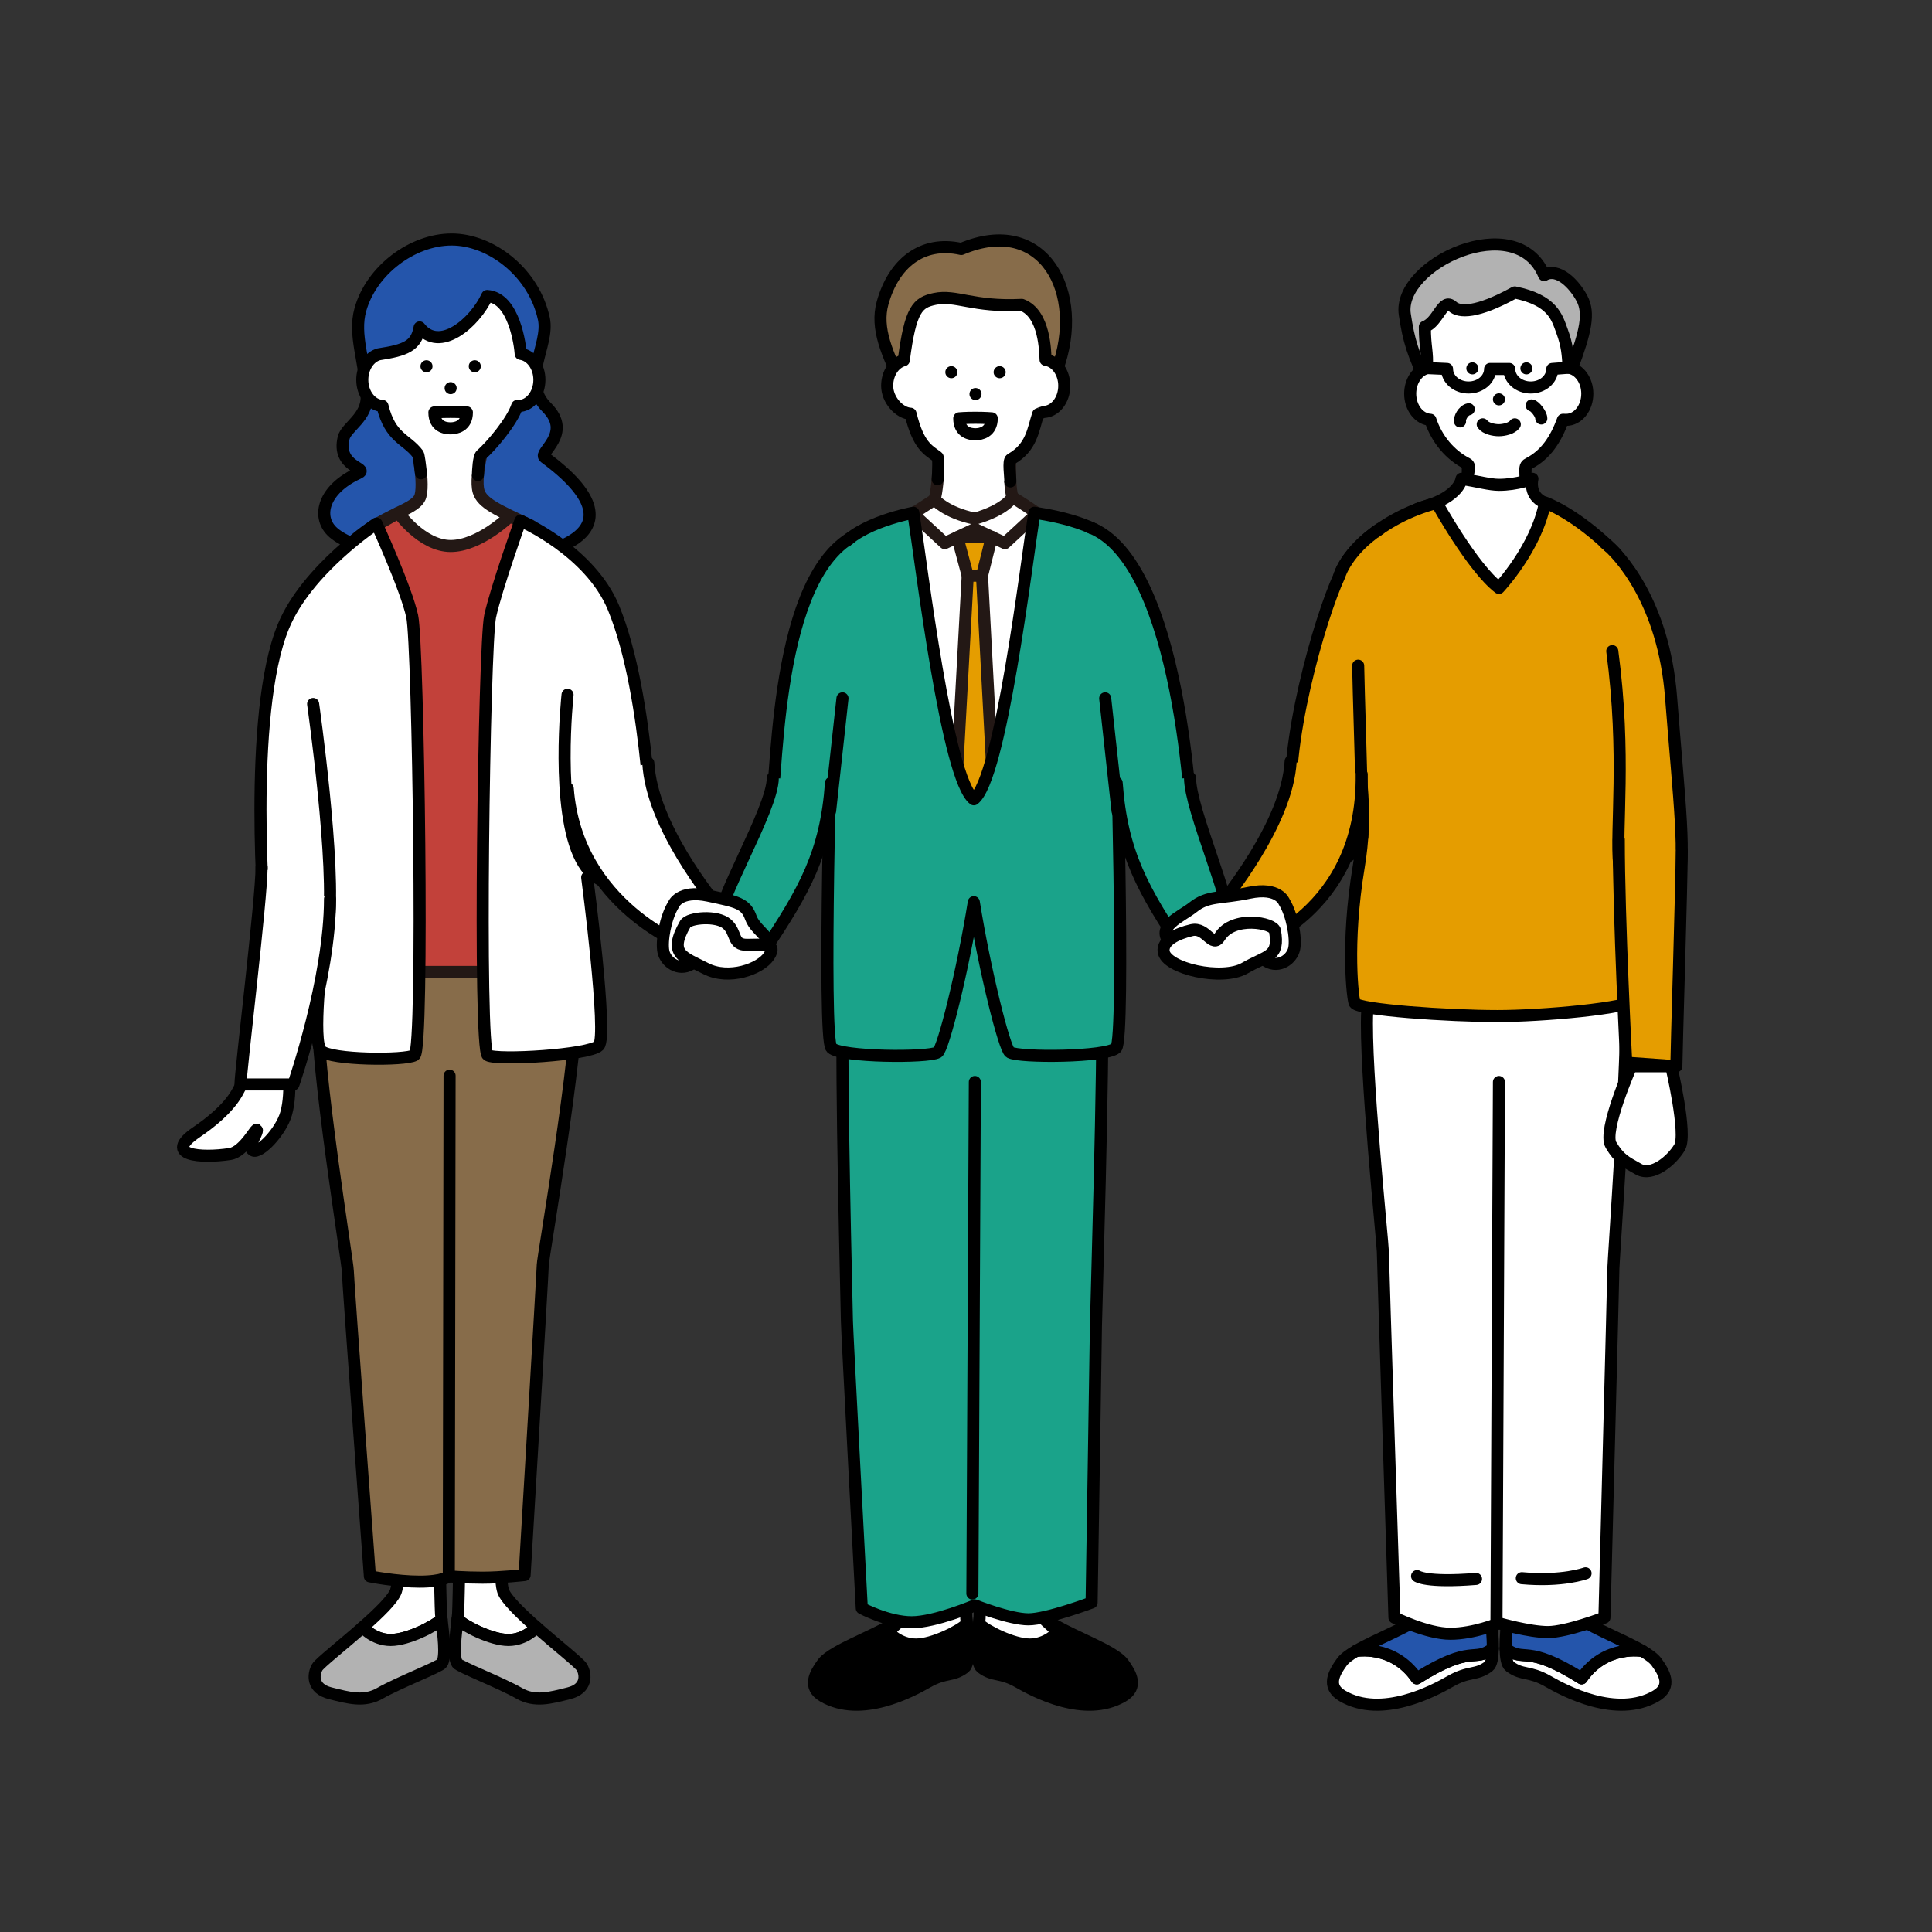
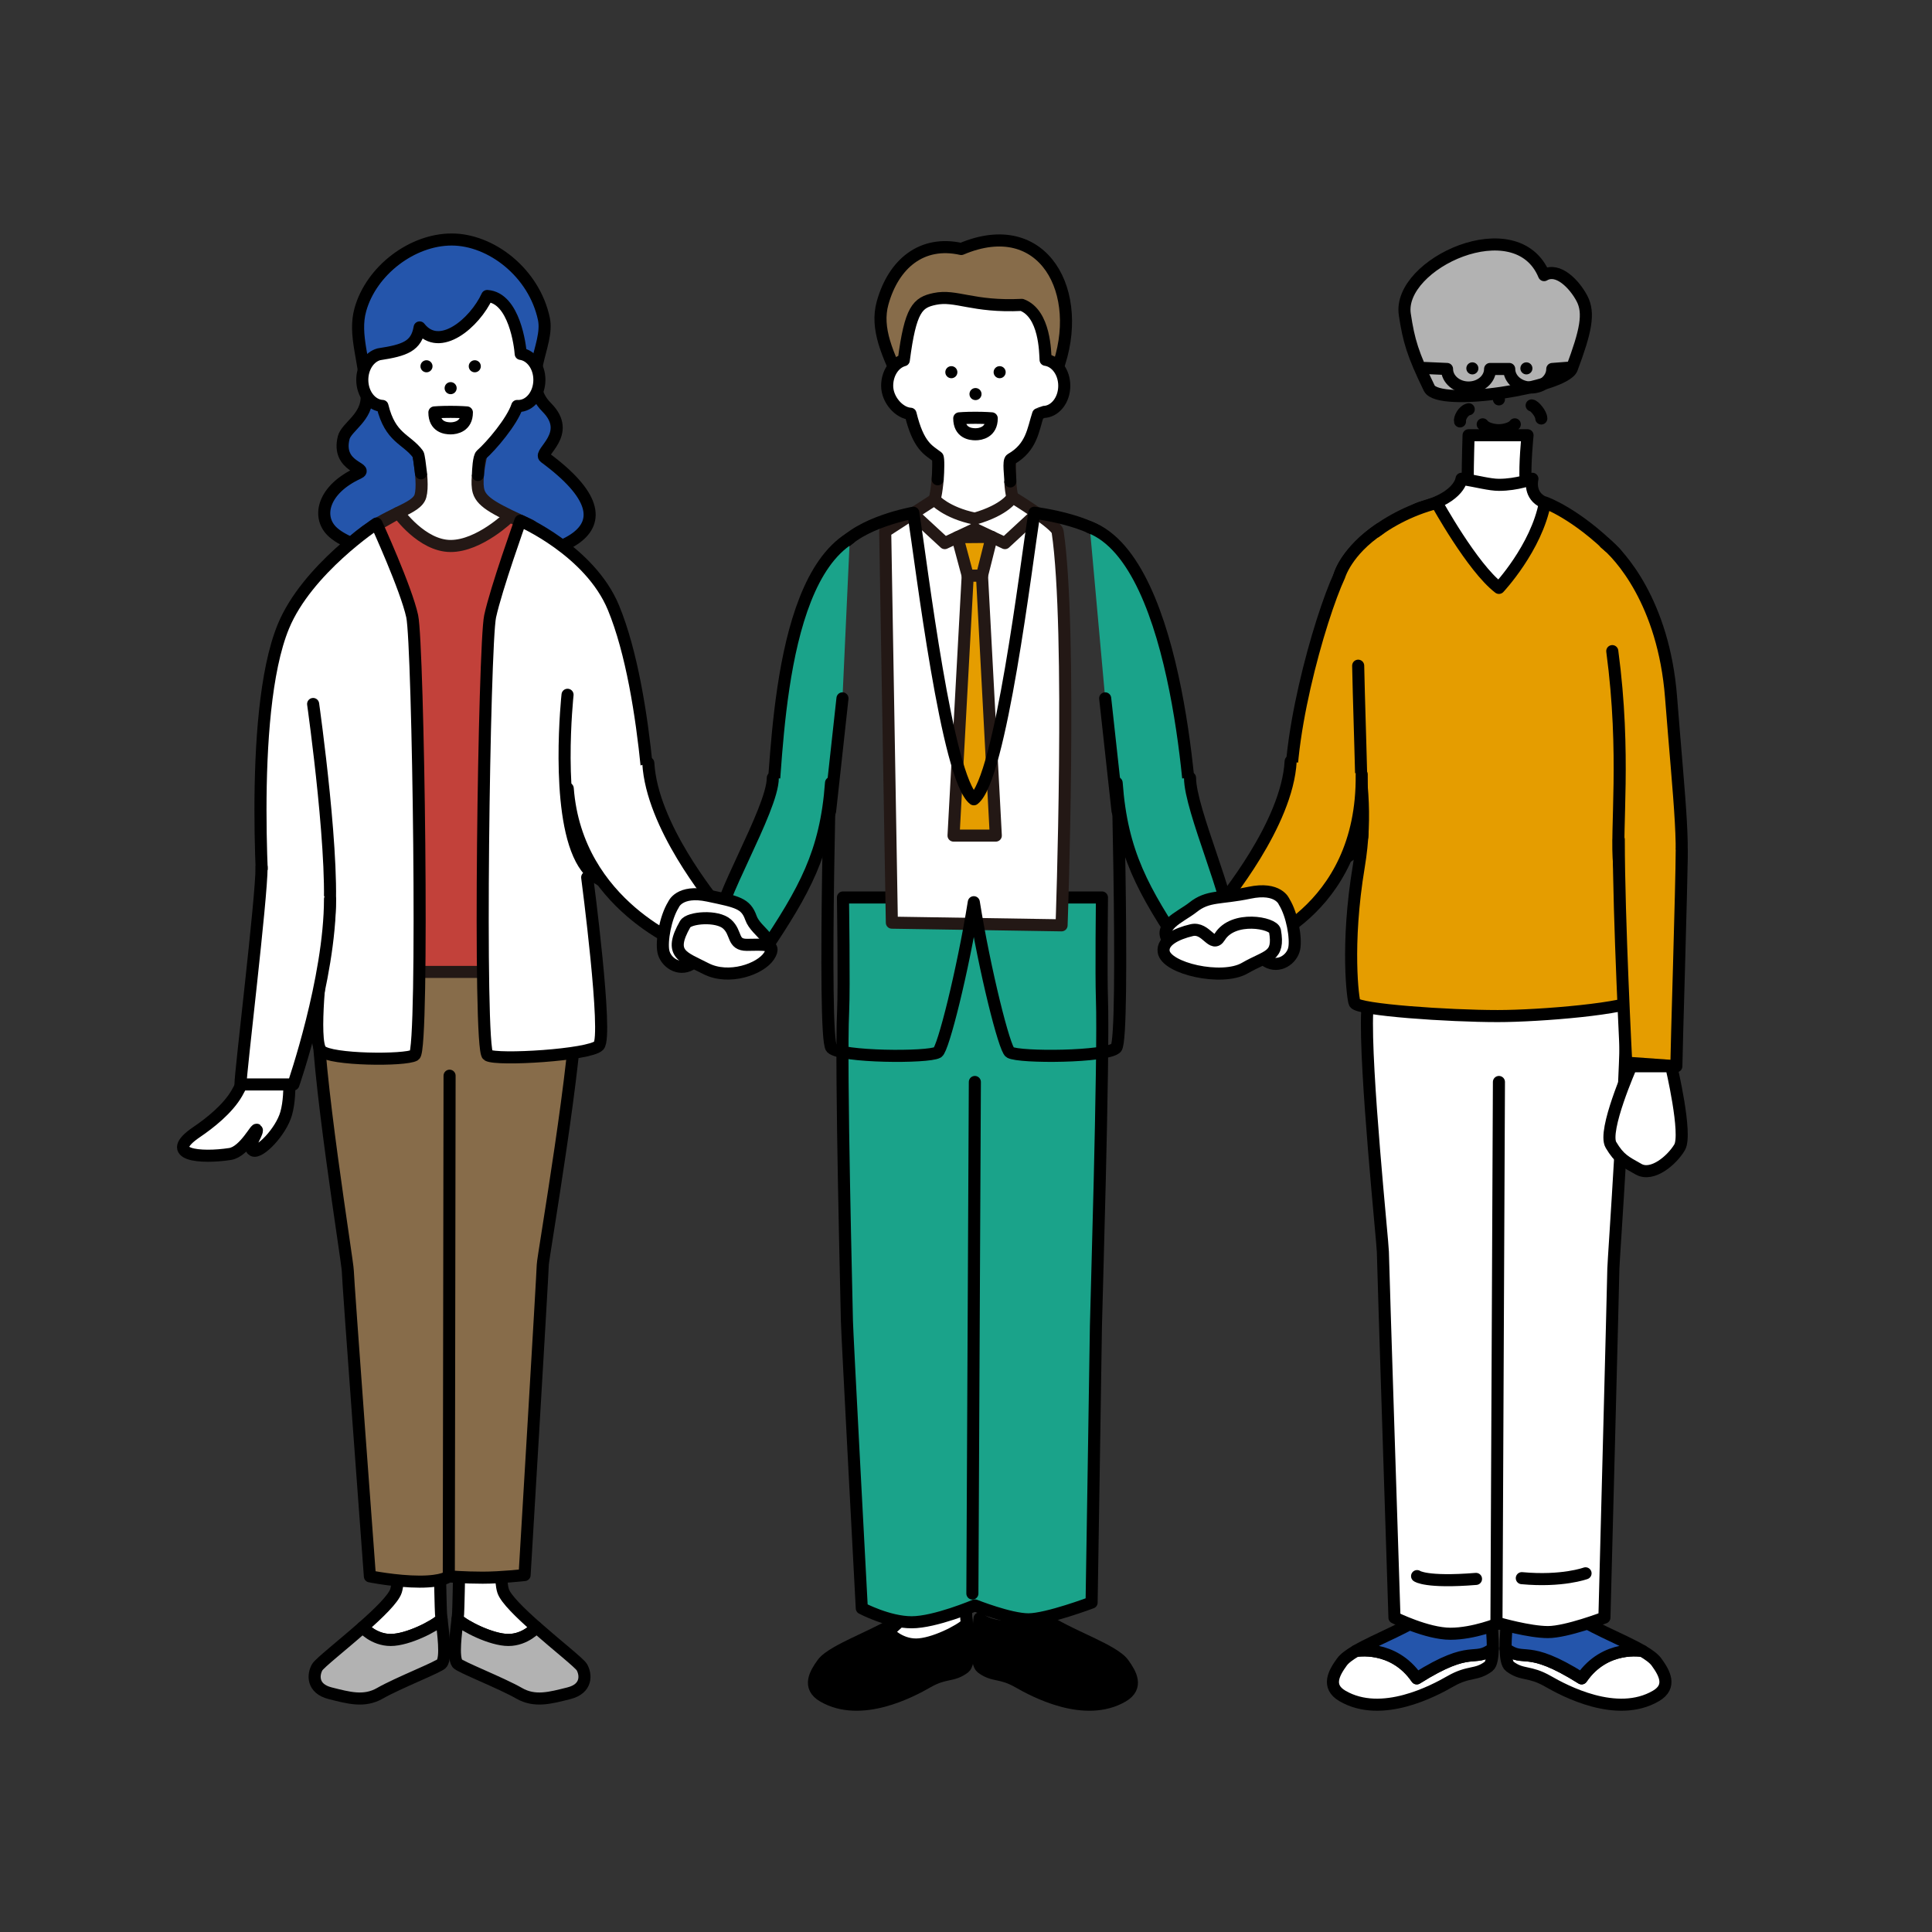
<svg xmlns="http://www.w3.org/2000/svg" id="ea3urCxFJPT1" viewBox="0 0 960 960" shape-rendering="geometricPrecision" text-rendering="geometricPrecision" project-id="164af23c501e4f6f91d6f01afaa7545f" export-id="c92a113d2e6e4d05a242e6b3d11b71f6" cached="false">
  <rect x="0" y="0" width="960" height="960" fill="#333333" stroke="none" />
  <style>
#ea3urCxFJPT108_ts {animation: ea3urCxFJPT108_ts__ts 2000ms linear infinite normal forwards}@keyframes ea3urCxFJPT108_ts__ts { 0% {transform: translate(347.434px,379.13px) scale(1,1);animation-timing-function: cubic-bezier(0.42,0,0.58,1)} 50% {transform: translate(347.434px,379.13px) scale(1,0.851);animation-timing-function: cubic-bezier(0.42,0,0.58,1)} 100% {transform: translate(347.434px,379.13px) scale(1,1)}} #ea3urCxFJPT115_ts {animation: ea3urCxFJPT115_ts__ts 2000ms linear infinite normal forwards}@keyframes ea3urCxFJPT115_ts__ts { 0% {transform: translate(618.09px,378.28px) scale(1,1);animation-timing-function: cubic-bezier(0.42,0,0.58,1)} 50% {transform: translate(618.09px,378.28px) scale(1,0.852);animation-timing-function: cubic-bezier(0.42,0,0.58,1)} 100% {transform: translate(618.09px,378.28px) scale(1,1)}}
</style>
  <g>
    <g>
      <path d="M217.88,740.77c0,0,.95,57.29,1.26,61.14.06.78.16,1.71.28,2.73-3.34,3.34-16.78,10.25-25.28,10.25s-13.92-6.3-13.92-6.3c7.95-7.01,15.24-14.09,16.53-18.04c2.93-8.99,0-49.78,0-49.78h21.13Z" fill="#fff" stroke="#000" stroke-width="6" stroke-linecap="round" stroke-linejoin="round" />
      <path d="M219.42,804.64c.78,6.97,2.44,18.56.13,21.89-1.16,1.68-21.7,9.66-30.75,14.85-7.83,4.49-15.48,2.3-24.68,0s-8.57-9.35-6.48-12.97c1.17-2.03,12.41-10.86,22.58-19.82c0,0,5.42,6.3,13.92,6.3s21.94-6.91,25.28-10.25Z" fill="#b2b2b2" stroke="#000" stroke-width="6" stroke-linecap="round" stroke-linejoin="round" />
    </g>
    <g>
      <path d="M228.88,740.77c0,0-.95,57.29-1.26,61.14-.06.78-.16,1.71-.28,2.73c3.34,3.34,16.78,10.25,25.28,10.25s13.92-6.3,13.92-6.3c-7.95-7.01-15.24-14.09-16.53-18.04-2.93-8.99,0-49.78,0-49.78h-21.13Z" fill="#fff" stroke="#000" stroke-width="6" stroke-linecap="round" stroke-linejoin="round" />
      <path d="M227.34,804.64c-.78,6.97-2.44,18.56-.13,21.89c1.16,1.68,21.7,9.66,30.75,14.85c7.83,4.49,15.48,2.3,24.68,0s8.57-9.35,6.48-12.97c-1.17-2.03-12.41-10.86-22.58-19.82c0,0-5.42,6.3-13.92,6.3s-21.94-6.91-25.28-10.25Z" fill="#b2b2b2" stroke="#000" stroke-width="6" stroke-linecap="round" stroke-linejoin="round" />
    </g>
    <g>
      <path d="M167,446.72c0,0-8.47,41.39-9.06,53.66-1.34,27.74,14.88,127.1,14.88,131.09s10.98,151.81,10.98,151.81s13.08,2.63,24.73,2.63s14.48-2.63,14.48-2.63s7.6.66,16.84.66s20.82-1.32,20.82-1.32s9.03-150.82,9.03-154.15s17.9-106.02,16.85-134.37c-.44-12.02-6.98-47.39-6.98-47.39h-112.56l-.01.01Z" fill="#876c4a" stroke="#000" stroke-width="6" stroke-linecap="round" stroke-linejoin="round" />
      <line x1="223.01" y1="783.29" x2="223.39" y2="534.51" fill="none" stroke="#000" stroke-width="6" stroke-linecap="round" stroke-linejoin="round" />
    </g>
  </g>
  <g>
    <g>
      <path d="M270.25,158.41c2.83,13.31-12,30.59,1.4,44c13.12,13.12-4.28,22.44-1.03,24.83c50.72,37.33,6.56,52.07-46.7,52.07-20.06,0-50.03-6.38-59.03-15.37-7.48-7.48-4.21-20.84,13.16-28.83c5.61-2.58-10.96-2.82-7.27-17.61c1.34-5.37,11.91-10.19,11.41-20.84-.82-17.65-6.66-30.1-3.13-42.78c5.43-19.5,25.75-34.87,45.36-34.87s40.95,16.48,45.83,39.41v-.01Z" fill="#2455ab" stroke="#000" stroke-width="6" stroke-linecap="round" stroke-linejoin="round" />
      <g>
        <path d="M237.8,244.12c1.74,5.96,9.64,9.42,26.13,17.11c1.22.57,3.09,32.69-33.64,32.05-32.38-.57-54.11-25.05-53.55-25.41c15.4-13.09,30.28-14.6,32.19-21.46c2.26-8.1-2.9-30.14-2.9-30.14h35.61c0,0-6.12,20.01-3.83,27.85h-.01Z" fill="#fff" />
        <path d="M237.8,244.12c1.74,5.96,9.64,9.42,26.13,17.11c1.22.57,3.09,32.69-33.64,32.05-32.38-.57-54.11-25.05-53.55-25.41c15.4-13.09,30.28-14.6,32.19-21.46c2.26-8.1-2.9-30.14-2.9-30.14h35.61c0,0-6.12,20.01-3.83,27.85h-.01Z" fill="none" stroke="#231815" stroke-width="6" stroke-linecap="round" stroke-linejoin="round" />
      </g>
      <g>
        <path d="M237.47,236.02c.08-2.37.39-8.93,1.65-10.03c4.95-4.31,15.37-16.59,17.88-24.27.18.01.36.03.54.03c5.79,0,10.48-5.82,10.48-13c0-6.68-4.06-12.17-9.28-12.91-.22-3.6-3.08-27.89-16.66-28.76-6.17,13.36-23.65,28.36-33.57,15.62-1.6,9.33-7.2,11.34-20.23,13.34-4.72,1.26-8.26,6.47-8.26,12.7c0,6.99,4.45,12.67,10.02,12.97c3.93,16.12,11.86,16.24,17.63,23.91.43.57,1.05,5.5,1.52,9.57" fill="#fff" stroke="#000" stroke-width="6" stroke-linecap="round" stroke-linejoin="round" />
        <circle r="3" transform="translate(211.92 182)" />
        <circle r="3" transform="translate(235.92 182)" />
        <circle r="3" transform="translate(223.92 192.87)" />
        <path d="M223.92,204.65c-5.34,0-8.07.28-8.07.28c0,7.22,5.52,7.92,8.07,7.92s8.07-1,8.07-7.92c0,0-3.23-.28-8.07-.28Z" fill="#fff" stroke="#000" stroke-width="6" stroke-linecap="round" stroke-linejoin="round" />
      </g>
    </g>
  </g>
  <g>
    <g>
      <path d="M197.93,254.78c0,0,11.67,16.52,25.99,16.52s29.26-14.64,29.26-14.64s11.86,4.4,14.05,7.49c31.94,45.04,9.95,218.79,9.95,218.79h-103.2l7.57-218.83l16.38-9.33Z" fill="#c2413a" stroke="#231815" stroke-width="6" stroke-linecap="round" stroke-linejoin="round" />
      <g>
        <path d="M155.59,349.81c0,0,11.61,81.87,7.54,109.44-4.86,32.87-28.02,25.3-31.46,1.12c0,0-9.04-105.03,9.16-149.15c11.69-28.33,46.23-51.07,46.23-51.07s14.74,32.18,17.76,46.07s5.93,215.37,1.19,218.1-41.8,2.44-46.45-2.2.52-47.29.52-47.29" fill="#fff" stroke="#000" stroke-width="6" stroke-linecap="round" stroke-linejoin="round" />
      </g>
      <g>
        <path d="M282.01,345.23c0,0-6.18,56.99,6.78,81.66c11.91,22.68,37.11,9.71,35.54.7c0,0-1.29-81.48-19.49-125.6-11.69-28.33-46.25-43.25-46.25-43.25s-12.03,33.6-15.05,47.49-5.93,215.37-1.19,218.1s50.51-.08,55.16-4.73-5.74-83.63-5.74-83.63" fill="#fff" stroke="#000" stroke-width="6" stroke-linecap="round" stroke-linejoin="round" />
      </g>
    </g>
  </g>
  <g>
    <g>
      <path d="M97.7,562.52c6.39-4.33,15.4-11.36,19.99-19.32s7.69-17.45,7.69-17.45h17.51c0,0,2.42,16.51-.69,27.52-2.57,9.11-13.33,20.16-16.47,18.35s1.92-7.63,1.92-9.98-6.05,10.65-13.35,11.77c-14.49,2.22-33.74.73-16.6-10.89Z" fill="#fff" stroke="#000" stroke-width="6" stroke-linecap="round" stroke-linejoin="round" />
      <path d="M129.98,430.81c0,15.91-10.49,101.78-10.49,108.04h26.3c0,0,18.19-52.56,18.19-92.13" fill="#fff" stroke="#000" stroke-width="6" stroke-linecap="round" stroke-linejoin="round" />
    </g>
  </g>
  <g>
    <g>
      <path d="M525.22,183.77c-3.59,9.62-71.49,18.69-76.15,9.1-8.24-16.96-14.04-29.65-10.51-42.34c5.43-19.5,19.49-31.19,39.09-26.81c40.97-17.37,61.83,21.83,47.57,60.05Z" fill="#876c4a" stroke="#000" stroke-width="6" stroke-linecap="round" stroke-linejoin="round" />
      <g>
        <path d="M503.1,247.06c1.74,5.96,1.13,11.07,17.62,18.76c1.22.57-.02,30.42-36.75,29.78-32.38-.57-35.11-29.15-34.55-29.51c15.4-13.09,13.06-11.01,14.97-17.87c2.26-8.1,2.42-29.02,2.42-29.02h35.61c0,0-1.62,20.01.67,27.85l.01.01Z" fill="#fff" />
        <path d="M503.1,247.06c1.74,5.96,1.13,11.07,17.62,18.76c1.22.57-.02,30.42-36.75,29.78-32.38-.57-35.11-29.15-34.55-29.51c15.4-13.09,13.06-11.01,14.97-17.87c2.26-8.1,2.42-29.02,2.42-29.02h35.61c0,0-1.62,20.01.67,27.85l.01.01Z" fill="none" stroke="#231815" stroke-width="6" stroke-linecap="round" stroke-linejoin="round" />
      </g>
    </g>
    <g>
      <path d="M502.02,239.22c.08-2.37-1.14-10.23.32-11.05c10.33-5.85,10.98-14.68,13.49-22.36.18.01,2.34-1.11,2.52-1.11c5.79,0,10.48-5.82,10.48-13c0-6.68-4.06-12.17-9.28-12.91-.22-3.6-.23-22.96-11.82-27.29-24.49,1.21-32.64-5.2-43.29-2.96-8.49,1.78-12.04,4.98-15.35,30.46-4.72,1.26-8.26,6.47-8.26,12.7c0,6.99,6.04,13.59,11.61,13.89c3.93,16.12,8.8,17.99,13.4,21.47.57.43.42,7.03.1,11.09" fill="#fff" stroke="#000" stroke-width="6" stroke-linecap="round" stroke-linejoin="round" />
      <circle r="3" transform="translate(472.72 184.94)" />
      <circle r="3" transform="translate(496.72 184.94)" />
      <circle r="3" transform="translate(484.72 195.81)" />
      <path d="M484.72,207.59c-5.34,0-8.07.28-8.07.28c0,7.22,5.52,7.92,8.07,7.92s8.07-1,8.07-7.92c0,0-3.23-.28-8.07-.28Z" fill="#fff" stroke="#000" stroke-width="6" stroke-linecap="round" stroke-linejoin="round" />
    </g>
  </g>
  <g>
    <g>
      <path d="M415.47,821.27c10.01-5.87,27.09-12.04,34.88-18.9c0,0,1.98,6.35,10.48,6.35s15.98-1.21,19.32-4.55c.44,3.95,1.11,10.54,1.01,15.93-.07,4.12-.59,7.55-2,8.59-6.1,4.53-9.28,1.95-18.33,7.14-7.83,4.49-32.99,18.04-51.84,7.01-7.82-4.58-3.94-11.19-.26-16.26c1.27-1.75,3.67-3.51,6.74-5.31Z" stroke="#000" stroke-width="6" stroke-linecap="round" stroke-linejoin="round" />
      <path d="M478.89,743.03c0,0,.95,57.29,1.26,61.14.06.78.16,1.71.28,2.73-3.34,3.34-16.78,10.25-25.28,10.25s-13.92-6.3-13.92-6.3c7.95-7.01,15.24-14.09,16.53-18.04c2.93-8.99,0-49.78,0-49.78h21.13Z" fill="#fff" stroke="#000" stroke-width="6" stroke-linecap="round" stroke-linejoin="round" />
    </g>
    <g>
      <path d="M551.42,821.27c-10.01-5.87-27.09-12.04-34.88-18.9c0,0-1.98,6.35-10.48,6.35s-15.98-1.21-19.32-4.55c-.44,3.95-1.11,10.54-1.01,15.93.07,4.12.59,7.55,2,8.59c6.1,4.53,9.28,1.95,18.33,7.14c7.83,4.49,32.99,18.04,51.84,7.01c7.82-4.58,3.94-11.19.26-16.26-1.27-1.75-3.67-3.51-6.74-5.31Z" stroke="#000" stroke-width="6" stroke-linecap="round" stroke-linejoin="round" />
-       <path d="M488,743.03c0,0-.95,57.29-1.26,61.14-.06.78-.16,1.71-.28,2.73c3.34,3.34,16.78,10.25,25.28,10.25s13.92-6.3,13.92-6.3c-7.95-7.01-15.24-14.09-16.53-18.04-2.93-8.99,0-49.78,0-49.78h-21.13Z" fill="#fff" stroke="#000" stroke-width="6" stroke-linecap="round" stroke-linejoin="round" />
    </g>
    <g>
      <path d="M418.86,445.95c0,0,.67,44.42.08,56.69-1.34,27.74,1.89,149.76,1.89,153.76s7.39,142.73,7.39,142.73s13.14,6.97,24.79,6.97s31.4-8.38,31.4-8.38s17.38,6.92,26.62,6.92s31.38-8.33,31.38-8.33s2.15-134.12,2.15-137.45s4.04-134.13,2.99-162.49c-.44-12.02,0-50.42,0-50.42h-128.68-.01Z" fill="#1aa38a" stroke="#000" stroke-width="6" stroke-linecap="round" stroke-linejoin="round" />
      <line x1="483.17" y1="791.81" x2="484.4" y2="537.63" fill="none" stroke="#000" stroke-width="6" stroke-linecap="round" stroke-linejoin="round" />
    </g>
  </g>
  <g>
    <g>
      <path d="M464.39,248.23c0,0,5.69,6.55,20.01,9.49c15.31-4.42,18.7-10.66,18.7-10.66s21.86,13.34,22.42,17.09c7.24,48.39,1.97,195.64,1.97,195.64l-84.33-1.32-3.31-194.37l24.55-15.88-.01.01Z" fill="#fff" stroke="#231815" stroke-width="6" stroke-linecap="round" stroke-linejoin="round" />
      <polyline points="455.87,257.32 469.45,269.87 484.4,262.84" fill="none" stroke="#231815" stroke-width="6" stroke-linecap="round" stroke-linejoin="round" />
      <polyline points="512.93,257.32 499.35,269.87 484.4,262.84" fill="none" stroke="#231815" stroke-width="6" stroke-linecap="round" stroke-linejoin="round" />
      <polygon points="487.95,286.06 480.85,286.06 475.72,266.92 492.79,266.78 487.95,286.06" fill="#e59d00" stroke="#231815" stroke-width="6" stroke-linecap="round" stroke-linejoin="round" />
      <polygon points="494.81,415.2 473.81,415.2 480.85,286.06 487.95,286.06 494.81,415.2" fill="#e59d00" stroke="#231815" stroke-width="6" stroke-linecap="round" stroke-linejoin="round" />
      <g>
-         <path d="M552.43,271.78c-2.86-12.45-38.48-17-38.48-17-4.16,26.65-16.71,132.17-30.06,142.38-13.34-10.21-25.9-115.73-30.06-142.38c0,0-26.87,4.77-36.52,17.61-35.27,46.95-3.96,76.55-3.96,76.55s-4.85,167.11-.2,171.76s48.04,4.94,52.77,2.2c2.72-1.57,12.49-40.48,17.96-74.6c5.47,34.12,15.24,73.03,17.96,74.6c4.73,2.73,48.13,2.44,52.77-2.2s-.2-171.76-.2-171.76s9.38-27.64-2.01-77.16h.03Z" fill="#1aa38a" />
        <path d="M552.43,271.78c-2.86-12.45-38.48-17-38.48-17-4.16,26.65-16.71,132.17-30.06,142.38-13.34-10.21-25.9-115.73-30.06-142.38c0,0-26.87,4.77-36.52,17.61-35.27,46.95-3.96,76.55-3.96,76.55s-4.85,167.11-.2,171.76s48.04,4.94,52.77,2.2c2.72-1.57,12.49-40.48,17.96-74.6c5.47,34.12,15.24,73.03,17.96,74.6c4.73,2.73,48.13,2.44,52.77-2.2s-.2-171.76-.2-171.76s9.38-27.64-2.01-77.16h.03Z" fill="none" stroke="#000" stroke-width="6" stroke-linecap="round" stroke-linejoin="round" />
      </g>
    </g>
  </g>
  <g>
    <path d="M541.5,261.99c45.44,17.31,50.91,146.95,50.91,153.21-2.48,7.71-15.4,7.6-23.43,7.49-7.85-.11-11.26-12.17-13.68-19.71-3.38-30.85-2.75-25.12-6.14-55.97" fill="#1aa38a" stroke="#000" stroke-width="6" stroke-linecap="round" stroke-linejoin="round" />
  </g>
  <g>
    <path d="M422.27,267.47c-38.89,24.36-35.81,126.32-39.79,141.7-2.03,7.84,8.29,13.63,16.32,13.52c7.85-.11,11.26-12.17,13.68-19.71c3.38-30.85,2.75-25.12,6.14-55.97" fill="#1aa38a" stroke="#000" stroke-width="6" stroke-linecap="round" stroke-linejoin="round" />
  </g>
  <g>
    <g>
      <path d="M781.05,183.11c-3.59,9.62-66.2,19.36-70.87,9.76-8.24-16.96-10.17-23.61-12.14-36.63-3.82-25.17,55.51-52.61,69.21-19.53c6.92-4.09,15.16,4.65,18.82,11.61c3.85,7.31,1.88,16.3-5.02,34.78v.01Z" fill="#b2b2b2" stroke="#000" stroke-width="6" stroke-linecap="round" stroke-linejoin="round" />
      <path d="M758.09,238.99c.45,6.19-2.73,12.65,22.96,22.47-2.08,7.41-11.6,46.29-36.33,47.89-32.32,2.08-42.34-54.23-41.78-54.59c20.71-7.95,26.35-9.26,26.35-16.12c0-8.41.44-22.37.44-22.37h29.29c0,0-1.5,14.88-.93,22.72Z" fill="#fff" stroke="#000" stroke-width="6" stroke-linecap="round" stroke-linejoin="round" />
      <g>
-         <path d="M757.91,234.13c-.07-2.8.59-3.2,1.78-3.83c8.36-4.37,13.36-11.91,16.94-21.71.18.01,1.42.03,1.61.03c5.79,0,10.48-5.82,10.48-13c0-6.68-4.06-12.17-9.28-12.91-.39-6.36-.59-10.89-3.32-18.29-2.52-6.82-4.56-15.22-23.43-19.11-18.97,10.49-27.59,10.01-30.91,7-4.98-4.54-7.01,7.58-13.78,10.09c0,10.28,1.47,12.17.98,20.52-4.72,1.26-8.26,6.47-8.26,12.7c0,6.99,4.45,12.67,10.02,12.97c3.15,9.62,9.77,17.49,18.24,21.83.96.49,1.21,1.4.63,4.41" fill="#fff" stroke="#000" stroke-width="6" stroke-linecap="round" stroke-linejoin="round" />
        <circle r="3" transform="translate(731.61 183.04)" />
        <circle r="3" transform="translate(758.46 183.04)" />
        <circle r="3" transform="translate(744.81 198.45)" />
        <path d="M752.69,210.85c-1.48,2.06-5.43,2.92-7.97,2.92-2.55,0-6.49-.86-7.97-2.92" fill="none" stroke="#000" stroke-width="6" stroke-linecap="round" stroke-linejoin="round" />
        <path d="M729.81,203.36c-2.87.61-4.69,4.58-4.33,6.04" fill="none" stroke="#000" stroke-width="6" stroke-linecap="round" stroke-linejoin="round" />
        <path d="M761.07,201.45c1.37.11,4.79,4.15,4.79,6.49" fill="none" stroke="#000" stroke-width="6" stroke-linecap="round" stroke-linejoin="round" />
        <path d="M779.44,182.71l-8.12.63c0,5.09-4.79,9.21-10.7,9.21s-10.7-4.12-10.7-9.21h-9.5c0,5.09-4.79,9.21-10.7,9.21s-10.7-4.12-10.7-9.21l-10.98-.49" fill="none" stroke="#000" stroke-width="6" stroke-linecap="round" stroke-linejoin="round" />
      </g>
    </g>
  </g>
  <g>
    <g>
      <path d="M769.18,835.43c8.1,4.65,34.15,18.67,53.67,7.26c8.09-4.74,4.07-11.58.26-16.83-1.31-1.81-3.8-3.63-6.98-5.5c0,0-18.53-3.46-30.22,13.61-27.85-17.53-28.16-7.55-37.77-14.82.08,4.26.62,7.81,2.08,8.89c6.31,4.69,9.59,2.02,18.96,7.39Z" fill="#fff" stroke="#000" stroke-width="6" stroke-linecap="round" stroke-linejoin="round" />
      <path d="M749.18,802.66c-.46,4.09-1.15,10.91-1.05,16.49c9.61,7.28,9.92-2.71,37.77,14.82c11.7-17.07,30.22-13.61,30.22-13.61-10.36-6.08-28.04-12.46-36.1-19.56c0,0-2.05,6.57-10.85,6.57s-16.54-1.25-20-4.71h.01Z" fill="#2455ab" stroke="#000" stroke-width="6" stroke-linecap="round" stroke-linejoin="round" />
    </g>
    <g>
      <path d="M720.7,835.43c-8.1,4.65-34.15,18.67-53.67,7.26-8.09-4.74-4.07-11.58-.26-16.83c1.31-1.81,3.8-3.63,6.98-5.5c0,0,18.53-3.46,30.22,13.61c27.85-17.53,28.16-7.55,37.77-14.82-.08,4.26-.62,7.81-2.08,8.89-6.31,4.69-9.59,2.02-18.96,7.39Z" fill="#fff" stroke="#000" stroke-width="6" stroke-linecap="round" stroke-linejoin="round" />
      <path d="M740.7,802.66c.46,4.09,1.15,10.91,1.05,16.49-9.61,7.28-9.92-2.71-37.77,14.82-11.7-17.07-30.22-13.61-30.22-13.61c10.36-6.08,28.04-12.46,36.1-19.56c0,0,2.05,6.57,10.85,6.57s16.54-1.25,20-4.71h-.01Z" fill="#2455ab" stroke="#000" stroke-width="6" stroke-linecap="round" stroke-linejoin="round" />
    </g>
    <g>
      <path d="M679.27,445.95c0,0,.67,44.42.08,56.69-1.34,27.74,7.79,115.35,7.79,119.35s5.76,181.78,5.76,181.78s16.15,8.03,27.8,8.03s24.11-5.19,24.11-5.19s15.13,4.36,24.37,4.36s28.05-7.2,28.05-7.2s4.44-170.1,4.44-173.43s7.34-105.62,6.29-133.98c-.44-12.02,0-50.42,0-50.42h-128.68l-.01.01Z" fill="#fff" stroke="#000" stroke-width="6" stroke-linecap="round" stroke-linejoin="round" />
      <line x1="743.58" y1="806.61" x2="744.81" y2="537.63" fill="none" stroke="#000" stroke-width="6" stroke-linecap="round" stroke-linejoin="round" />
      <path d="M704.14,783.16c0,0,4.38,3.41,29.28,1.39" fill="none" stroke="#000" stroke-width="6" stroke-linecap="round" stroke-linejoin="round" />
      <path d="M756.18,784.18c20.08,1.86,31.67-2.41,31.67-2.41" fill="none" stroke="#000" stroke-width="6" stroke-linecap="round" stroke-linejoin="round" />
    </g>
  </g>
  <g>
    <g>
      <path d="M726.22,237.91c7.91,1.29,14.07,3,18.59,3c9.11,0,16.64-3,16.64-3s-1.89,7.25,4.33,10.99c40.57,24.43,23.89,187.92,23.89,187.92l-87.7,1.56c0,0-39.95-174.02,4.99-186.41c18.47-5.09,19.26-14.07,19.26-14.07v.01Z" transform="translate(0 0)" fill="#fff" stroke="#000" stroke-width="6" stroke-linecap="round" stroke-linejoin="round" />
      <path d="M713.91,249.87c0,0,17.7,32.15,30.9,42.25c0,0,18.65-19.83,22.89-42.43c0,0,15.33,5.35,34.46,24.48s16.66,143.4,16.66,155.37.77,61.77-4.18,66.71-49.4,8.63-70.44,8.63c-24.51,0-69.09-3.05-71.06-6.45-.83-1.44-4.48-28.81,2.02-67.85c4.33-25.97,1.28-46.82-2.66-67.69-4.18-22.18-9.36-44.37-7.75-72.74.77-13.5,21.78-33.2,49.16-40.27v-.01Z" fill="#e59d00" stroke="#000" stroke-width="6" stroke-linecap="round" stroke-linejoin="round" />
    </g>
  </g>
  <g>
    <g>
      <path d="M797.51,269.87c7.06,5.57,29.15,29.24,32.83,76.58c4.01,51.59,8.02,83,2.86,91.93-3.19,5.53-25.61,21.59-28.65-8.57-1.8-17.89,3.51-54.52-3.42-106.27" fill="#e59d00" stroke="#000" stroke-width="6" stroke-linecap="round" stroke-linejoin="round" />
      <path d="M835.64,422.71c0,15.91-2.67,100.84-2.67,107.1l-24.91-1.78c0,0-3.7-71.28-3.7-110.84" fill="#e59d00" stroke="#000" stroke-width="6" stroke-linecap="round" stroke-linejoin="round" />
      <path d="M810.53,529.81h19.9c0,0,8.01,33.81,4.15,40.3s-13.57,14.68-20.35,10.88-9.6-5.12-13.75-12.09s10.04-39.09,10.04-39.09h.01Z" fill="#fff" stroke="#000" stroke-width="6" stroke-linecap="round" stroke-linejoin="round" />
    </g>
  </g>
  <g>
    <path d="M685.54,262.84c-16.5,10.97-20.01,23.26-20.01,23.26-9.71,20.87-28.48,86.16-23.37,120.06c5.35,35.47,34.84,21.27,34.84,8.29s-2.13-77.73-2.13-83.67" fill="#e59d00" stroke="#000" stroke-width="6" stroke-linecap="round" stroke-linejoin="round" />
  </g>
  <g>
    <g id="ea3urCxFJPT108_ts" transform="translate(347.434,379.13) scale(1,1)">
      <g transform="translate(-347.434,-379.13)">
        <path d="M322.14,379.13c1.75,31.22,31.49,67.28,35.26,72.28L341.71,470.5c0,0-55.14-20.11-59.6-78.71" fill="#fff" stroke="#000" stroke-width="6" stroke-linecap="round" stroke-linejoin="round" />
        <path d="M384,386.51c0,15.91-29.12,63.06-26.76,73.41.58,2.05,1.8,5.22,4.47,8.21c5.69,6.39,14.86,9.11,17.73,4.81c20.29-30.38,30.97-49.07,33.49-83.94" fill="#1aa38a" stroke="#000" stroke-width="6" stroke-linecap="round" stroke-linejoin="round" />
        <g>
          <path d="M334.64,449.53c0,0,2.8-7.53,17.27-4.47s18.67,3.76,21.23,11.05s14.93,11.99,3.73,15.05-28.49-7.21-33.6-4.23c-5.11,2.97,6.17,8.64,0,12.23s-12.57-1.18-13.63-6.35s1.03-16.93,5-23.28Z" fill="#fff" stroke="#000" stroke-width="6" stroke-linecap="round" stroke-linejoin="round" />
          <path d="M340.49,459.15c1.85-3.23,15.82-4.45,20.79,0s2.41,10.34,9.87,10.34s15.29-1.13,11.01,5.5-20.14,12.13-31.43,6.3-18.86-7.1-10.25-22.14h.01Z" fill="#fff" stroke="#000" stroke-width="6" stroke-linecap="round" stroke-linejoin="round" />
        </g>
      </g>
    </g>
  </g>
  <g>
    <g id="ea3urCxFJPT115_ts" transform="translate(618.09,378.28) scale(1,1)">
      <g transform="translate(-618.09,-378.28)">
        <path d="M591.32,386.51c0,15.91,21.59,63.06,19.23,73.41-.58,2.05-1.8,5.22-4.47,8.21-5.69,6.39-14.86,9.11-17.73,4.81-20.29-30.38-30.97-49.07-33.49-83.94" fill="#1aa38a" stroke="#000" stroke-width="6" stroke-linecap="round" stroke-linejoin="round" />
        <path d="M641.32,378.28c-1.75,31.22-32.96,68.75-36.73,73.75l15.69,19.09c0,0,57.24-16.87,56.34-86.34" fill="#e59d00" stroke="#000" stroke-width="6" stroke-linecap="round" stroke-linejoin="round" />
        <g>
          <path d="M638.08,448.08c0,0-2.8-7.53-17.27-4.47s-20.51,1.22-28.05,7.25c-6.04,4.82-19.19,9.69-10.98,17.9c7.01,7.01,38.98-4.29,44.09-1.32s-2.59,6.69,3.58,10.27c6.17,3.59,12.57-1.18,13.63-6.35s-1.03-16.93-5-23.28Z" fill="#fff" stroke="#000" stroke-width="6" stroke-linecap="round" stroke-linejoin="round" />
          <path d="M633.52,462.52c-.7-4-20.74-7.8-27.44,3-3.71,5.98-6.68-5.04-13.94-3.33-7.46,1.75-14.64,5.27-13.93,10.62c1.13,8.48,29.01,14.78,40.3,8.26s17.32-5.38,15.01-18.55Z" fill="#fff" stroke="#000" stroke-width="6" stroke-linecap="round" stroke-linejoin="round" />
        </g>
      </g>
    </g>
  </g>
</svg>